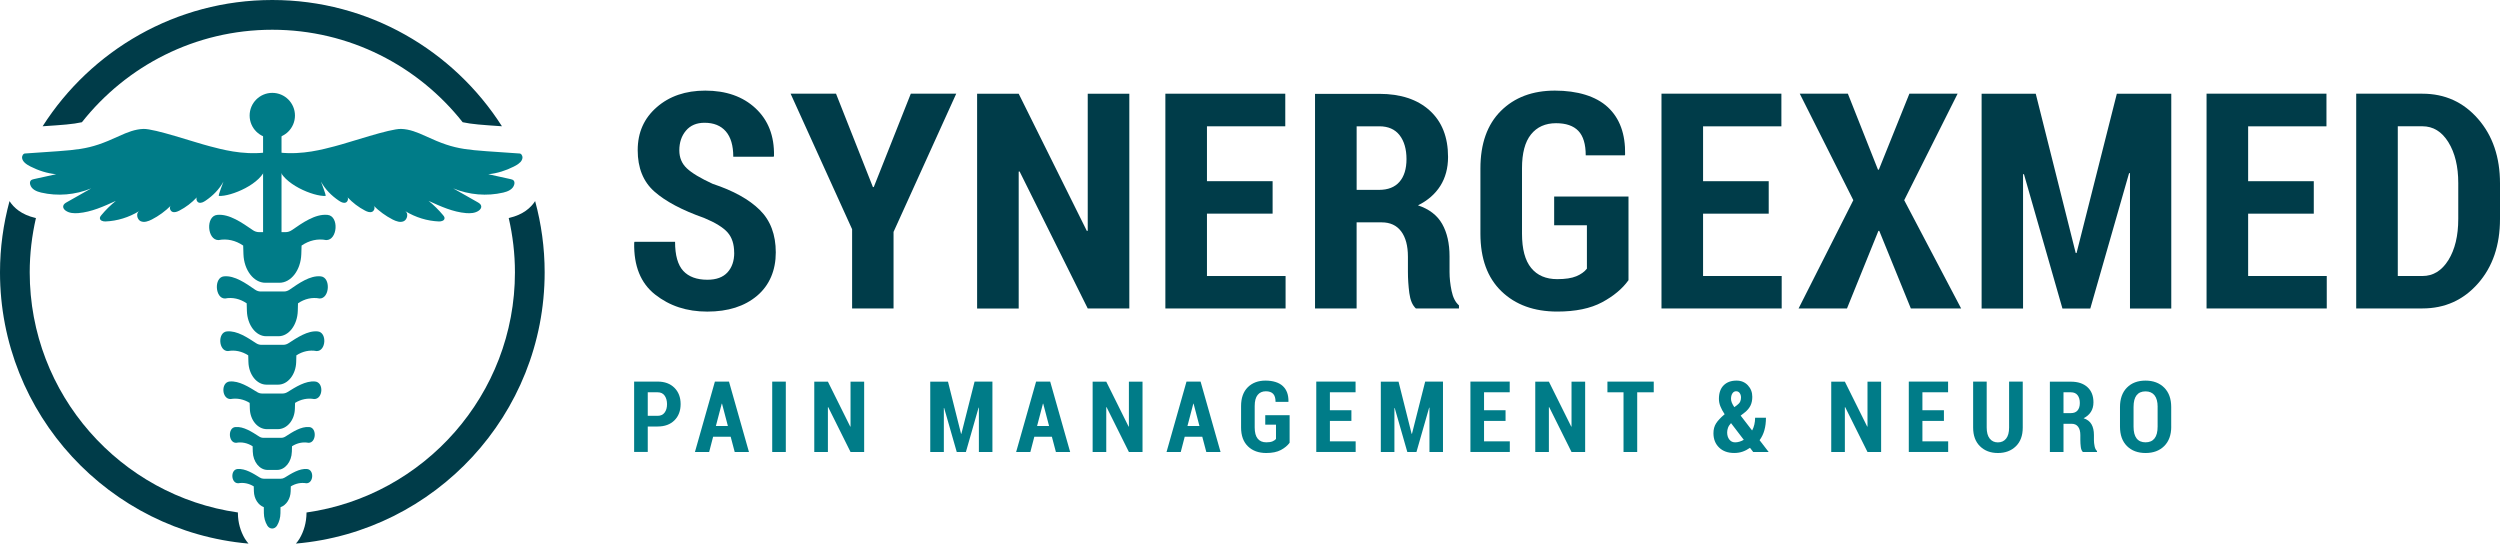
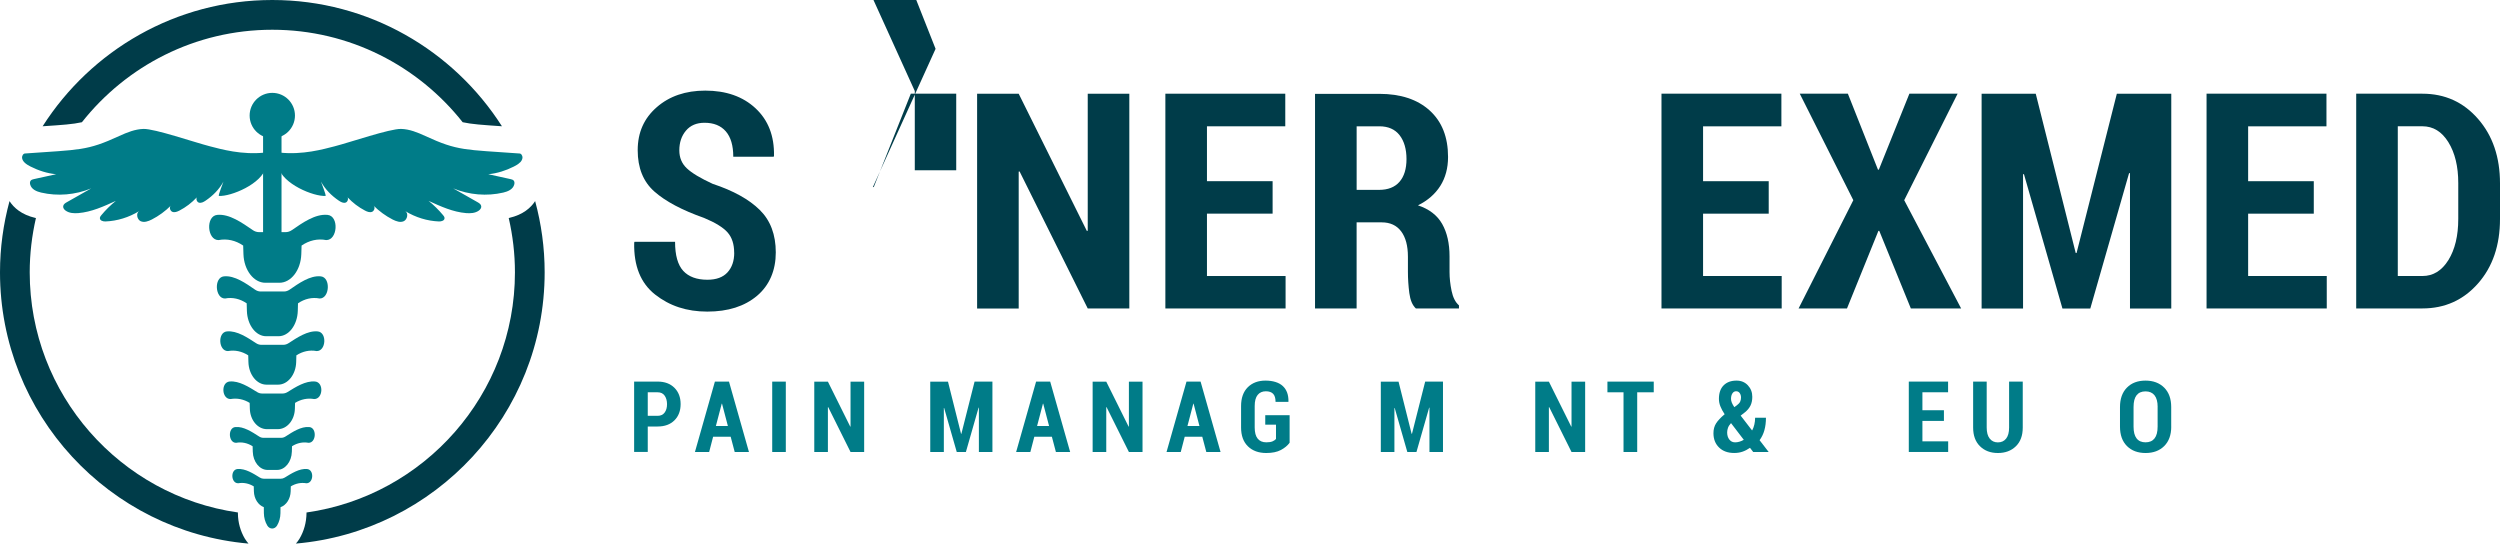
<svg xmlns="http://www.w3.org/2000/svg" xmlns:ns1="http://sodipodi.sourceforge.net/DTD/sodipodi-0.dtd" xmlns:ns2="http://www.inkscape.org/namespaces/inkscape" id="Layer_1" data-name="Layer 1" version="1.1" viewBox="0 0 840.44 182.74" ns1:docname="synergexmed-logo-h-p.svg" width="840.44" height="182.74" ns2:version="1.3.2 (091e20e, 2023-11-25, custom)">
  <ns1:namedview id="namedview42" pagecolor="#ffffff" bordercolor="#666666" borderopacity="1.0" ns2:showpageshadow="2" ns2:pageopacity="0.0" ns2:pagecheckerboard="0" ns2:deskcolor="#d1d1d1" ns2:zoom="1.1064815" ns2:cx="419.34728" ns2:cy="91.732218" ns2:window-width="2732" ns2:window-height="1430" ns2:window-x="-11" ns2:window-y="-11" ns2:window-maximized="1" ns2:current-layer="Layer_1" />
  <defs id="defs1">
    <style id="style1">
      .cls-1 {
        fill: #007c88;
      }

      .cls-1, .cls-2 {
        stroke-width: 0px;
      }

      .cls-2 {
        fill: #003c49;
      }
    </style>
  </defs>
  <g id="g11" transform="translate(-120.03,-448.25)">
    <g id="g3">
      <path class="cls-2" d="m 134.49,490.69 c 6.52,-0.43 10.03,-0.67 13.08,-1.35 14.95,-18.92 38.07,-31.09 64,-31.09 25.93,0 49.05,12.17 64,31.09 3.06,0.67 6.57,0.91 13.08,1.35 0.04,0 0.08,0 0.12,0 -16.27,-25.49 -44.79,-42.44 -77.2,-42.44 -32.41,0 -60.93,16.95 -77.2,42.44 0.04,0 0.08,0 0.12,0 z" id="path1" />
      <path class="cls-2" d="m 202.39,629.41 c -1.52,-2.54 -2.35,-5.5 -2.38,-8.56 v -0.32 c -39.51,-5.64 -69.99,-39.68 -69.99,-80.72 0,-6.28 0.74,-12.38 2.09,-18.26 -0.07,-0.02 -0.13,-0.03 -0.2,-0.04 -4.66,-1.09 -7.24,-3.42 -8.68,-5.65 -2.07,7.64 -3.2,15.66 -3.2,23.95 0,47.78 36.8,87.1 83.54,91.18 -0.42,-0.49 -0.82,-1.01 -1.17,-1.58 z" id="path2" />
      <path class="cls-2" d="m 291.25,521.51 c -0.07,0.02 -0.14,0.03 -0.2,0.04 1.35,5.87 2.09,11.98 2.09,18.26 0,41.07 -30.52,75.13 -70.07,80.73 v 0.23 c -0.04,3.13 -0.86,6.09 -2.39,8.64 -0.34,0.57 -0.75,1.09 -1.17,1.58 46.78,-4.04 83.62,-43.38 83.62,-91.19 0,-8.29 -1.13,-16.31 -3.2,-23.95 -1.43,2.23 -4.01,4.56 -8.68,5.65 z" id="path3" />
    </g>
    <g id="g10">
      <g id="g9">
        <path class="cls-1" d="m 230.12,520.49 c -4.11,-0.41 -8.44,2.69 -11.94,5.1 -0.67,0.46 -1.4,0.7 -2.13,0.7 h -8.94 c -0.74,0 -1.46,-0.24 -2.13,-0.7 -3.5,-2.4 -7.83,-5.51 -11.94,-5.1 -3.93,0.39 -3.39,8.55 0.48,8.47 2.83,-0.55 5.71,0.1 8.26,1.84 l 0.09,2.88 c 0.17,5.39 3.46,9.63 7.36,9.63 h 4.73 c 3.9,0 7.19,-4.24 7.36,-9.63 l 0.09,-2.88 c 2.55,-1.74 5.43,-2.4 8.26,-1.84 3.86,0.08 4.41,-8.08 0.48,-8.47 z" id="path4" />
        <path class="cls-1" d="m 227.85,541.15 c -3.61,-0.36 -7.4,2.37 -10.47,4.48 -0.59,0.4 -1.23,0.61 -1.87,0.61 h -7.86 c -0.65,0 -1.29,-0.21 -1.87,-0.61 -3.07,-2.11 -6.86,-4.84 -10.47,-4.48 -3.45,0.34 -3,7.52 0.39,7.45 2.49,-0.49 5.02,0.09 7.26,1.62 l 0.07,2.54 c 0.14,4.77 3.03,8.52 6.47,8.52 h 4.17 c 3.44,0 6.33,-3.75 6.47,-8.52 l 0.07,-2.54 c 2.24,-1.54 4.77,-2.11 7.26,-1.62 3.39,0.07 3.84,-7.11 0.39,-7.45 z" id="path5" />
        <path class="cls-1" d="m 226.83,559.66 c -3.38,-0.32 -6.93,2.1 -9.81,3.97 -0.55,0.36 -1.15,0.54 -1.76,0.54 h -7.37 c -0.61,0 -1.21,-0.18 -1.76,-0.54 -2.88,-1.88 -6.43,-4.29 -9.81,-3.97 -3.23,0.3 -2.84,6.67 0.35,6.61 2.33,-0.43 4.71,0.08 6.81,1.44 l 0.06,2.26 c 0.12,4.25 2.84,7.59 6.07,7.59 h 3.92 c 3.23,0 5.95,-3.35 6.07,-7.59 l 0.06,-2.26 c 2.1,-1.36 4.47,-1.88 6.81,-1.44 3.19,0.06 3.58,-6.31 0.35,-6.61 z" id="path6" />
        <path class="cls-1" d="m 225.91,576.5 c -3.18,-0.28 -6.51,1.87 -9.22,3.55 -0.52,0.32 -1.08,0.49 -1.65,0.49 h -6.93 c -0.57,0 -1.14,-0.17 -1.65,-0.49 -2.71,-1.67 -6.04,-3.83 -9.22,-3.55 -3.04,0.27 -2.69,5.96 0.31,5.9 2.2,-0.39 4.44,0.07 6.41,1.29 l 0.06,2.02 c 0.11,3.8 2.67,6.81 5.72,6.81 h 3.7 c 3.05,0 5.61,-3 5.72,-6.81 l 0.06,-2.02 c 1.97,-1.22 4.21,-1.68 6.41,-1.29 3,0.05 3.35,-5.63 0.31,-5.9 z" id="path7" />
        <path class="cls-1" d="m 223.99,591.81 c -2.76,-0.25 -5.64,1.68 -7.98,3.18 -0.45,0.29 -0.94,0.44 -1.43,0.44 h -6.01 c -0.49,0 -0.98,-0.15 -1.43,-0.44 -2.34,-1.5 -5.22,-3.44 -7.98,-3.18 -2.64,0.24 -2.35,5.35 0.25,5.3 1.91,-0.35 3.84,0.06 5.55,1.16 l 0.05,1.82 c 0.09,3.43 2.31,6.14 4.96,6.14 h 3.22 c 2.65,0 4.87,-2.71 4.96,-6.14 l 0.05,-1.82 c 1.71,-1.1 3.65,-1.51 5.55,-1.16 2.6,0.05 2.89,-5.06 0.25,-5.3 z" id="path8" />
        <path class="cls-1" d="m 223.26,605.92 c -2.59,-0.23 -5.3,1.52 -7.51,2.88 -0.42,0.26 -0.88,0.39 -1.35,0.39 h -5.66 c -0.47,0 -0.93,-0.13 -1.35,-0.39 -2.2,-1.36 -4.91,-3.1 -7.51,-2.88 -2.48,0.22 -2.22,4.83 0.23,4.79 1.8,-0.32 3.62,0.06 5.23,1.05 l 0.04,1.65 c 0.07,2.54 1.47,4.64 3.34,5.33 l 0.02,2.01 c 0.02,1.51 0.42,2.96 1.15,4.18 0.8,1.33 2.48,1.33 3.28,0 0.72,-1.21 1.13,-2.67 1.14,-4.18 l 0.02,-1.99 c 1.91,-0.66 3.35,-2.78 3.42,-5.35 l 0.04,-1.65 c 1.61,-0.99 3.43,-1.36 5.23,-1.05 2.45,0.04 2.71,-4.57 0.23,-4.79 z" id="path9" />
      </g>
      <path class="cls-1" d="m 294.88,502.85 c 0.43,-0.43 0.78,-1 0.8,-1.64 0.01,-0.37 -0.1,-0.64 -0.26,-0.86 -0.01,-0.02 0,-0.05 -0.02,-0.07 -0.02,-0.04 -0.06,-0.06 -0.09,-0.1 0,0 0,-0.01 -0.01,-0.02 -0.12,-0.14 -0.28,-0.24 -0.46,-0.3 -18.71,-1.36 -20.81,-0.81 -31.85,-5.9 -2.62,-1.21 -5.31,-2.3 -8.12,-2.37 -3.77,-0.1 -17.1,4.5 -22.41,5.86 -3.75,0.96 -10.67,2.93 -18.41,2.09 -0.65,-0.07 -1.74,-0.11 -2.49,0.08 -0.75,-0.19 -1.84,-0.16 -2.49,-0.08 -7.75,0.84 -14.66,-1.12 -18.41,-2.09 -5.3,-1.36 -18.64,-5.96 -22.41,-5.86 -2.8,0.08 -5.5,1.17 -8.12,2.37 -11.04,5.08 -13.13,4.54 -31.85,5.9 -0.18,0.06 -0.33,0.16 -0.46,0.3 0,0 0,0.01 -0.01,0.02 -0.03,0.03 -0.06,0.06 -0.09,0.1 -0.01,0.02 0,0.05 -0.02,0.07 -0.16,0.22 -0.27,0.49 -0.26,0.86 0.02,0.64 0.38,1.21 0.8,1.64 0.59,0.6 1.33,1.01 2.06,1.39 2.69,1.36 5.63,2.31 8.6,2.58 -2.49,0.55 -4.98,1.09 -7.47,1.64 -0.41,0.09 -0.86,0.2 -1.12,0.56 -0.25,0.35 -0.25,0.84 -0.14,1.25 0.43,1.64 2.15,2.36 3.69,2.72 5.54,1.29 11.46,0.79 16.84,-1.41 -2.74,1.55 -5.49,3.1 -8.23,4.66 -0.52,0.29 -1.1,0.67 -1.2,1.3 -0.1,0.62 0.34,1.17 0.81,1.51 1.23,0.88 2.8,0.96 4.29,0.84 4.37,-0.36 8.53,-2.25 12.6,-4.11 -1.76,1.42 -3.4,3.03 -4.87,4.8 -0.22,0.27 -0.46,0.57 -0.49,0.93 -0.07,0.9 1.04,1.22 1.86,1.19 3.94,-0.15 7.87,-1.36 11.35,-3.48 -1.16,0.69 -0.72,2.82 0.47,3.38 1.19,0.56 2.58,0.05 3.78,-0.56 2.34,-1.2 4.52,-2.79 6.43,-4.7 -0.68,0.53 -0.3,1.81 0.47,2.12 0.77,0.31 1.63,-0.03 2.38,-0.42 2.16,-1.11 4.14,-2.63 5.86,-4.46 -0.35,0.56 0,1.56 0.65,1.78 0.78,0.26 1.61,-0.19 2.31,-0.67 2.39,-1.62 4.55,-3.75 5.98,-6.39 -0.11,0.43 -1.75,4.43 -1.56,4.82 4.03,0.26 14.52,-4.05 15.83,-9.67 0.15,-0.65 1.3,-3.25 0.74,-3.4 0.04,-0.16 0.85,-0.35 1.38,-0.63 0.53,0.28 1.35,0.47 1.38,0.63 -0.56,0.15 0.59,2.75 0.74,3.4 1.31,5.61 11.8,9.92 15.83,9.67 0.19,-0.39 -1.45,-4.39 -1.56,-4.82 1.43,2.64 3.59,4.77 5.98,6.39 0.7,0.48 1.54,0.93 2.31,0.67 0.66,-0.22 1,-1.22 0.65,-1.78 1.71,1.82 3.7,3.34 5.86,4.46 0.75,0.39 1.62,0.73 2.38,0.42 0.77,-0.31 1.15,-1.6 0.47,-2.12 1.91,1.91 4.09,3.5 6.43,4.7 1.2,0.61 2.59,1.12 3.78,0.56 1.19,-0.56 1.63,-2.69 0.47,-3.38 3.48,2.12 7.41,3.33 11.35,3.48 0.82,0.03 1.93,-0.29 1.86,-1.19 -0.03,-0.36 -0.26,-0.66 -0.49,-0.93 -1.48,-1.77 -3.11,-3.38 -4.87,-4.8 4.07,1.86 8.23,3.75 12.6,4.11 1.48,0.12 3.06,0.04 4.29,-0.84 0.47,-0.34 0.91,-0.89 0.81,-1.51 -0.1,-0.62 -0.68,-1 -1.2,-1.3 -2.74,-1.55 -5.49,-3.1 -8.23,-4.66 5.38,2.2 11.3,2.7 16.84,1.41 1.54,-0.36 3.26,-1.07 3.69,-2.72 0.11,-0.42 0.11,-0.91 -0.14,-1.25 -0.26,-0.36 -0.71,-0.47 -1.12,-0.56 -2.49,-0.55 -4.98,-1.09 -7.47,-1.64 2.97,-0.28 5.91,-1.22 8.6,-2.58 0.74,-0.37 1.47,-0.78 2.06,-1.39 z" id="path10" />
      <circle class="cls-1" cx="211.57" cy="487.09" r="7.62" id="circle10" />
      <rect class="cls-1" x="208.47" y="491.61" width="6.2" height="37.32" id="rect10" />
    </g>
  </g>
  <g id="g42" transform="translate(-120.03,-448.25)">
    <g id="g30">
      <path class="cls-1" d="m 337.79,591.63 v 8.56 h -4.58 v -23.66 h 7.91 c 2.37,0 4.25,0.7 5.64,2.09 1.39,1.39 2.08,3.21 2.08,5.47 0,2.26 -0.69,4.09 -2.08,5.47 -1.39,1.38 -3.27,2.07 -5.64,2.07 z m 0,-3.59 h 3.33 c 1.03,0 1.81,-0.37 2.35,-1.1 0.54,-0.73 0.8,-1.67 0.8,-2.81 0,-1.14 -0.27,-2.11 -0.8,-2.87 -0.53,-0.76 -1.32,-1.13 -2.35,-1.13 h -3.33 z" id="path11" />
      <path class="cls-1" d="m 365.67,595.08 h -5.91 l -1.33,5.12 h -4.78 l 6.71,-23.66 h 4.74 l 6.71,23.66 h -4.79 z m -4.97,-3.61 h 4.03 l -1.97,-7.51 h -0.1 l -1.97,7.51 z" id="path12" />
      <path class="cls-1" d="m 384.2,600.2 h -4.57 v -23.66 h 4.57 z" id="path13" />
      <path class="cls-1" d="m 410.54,600.2 h -4.58 l -7.51,-15.09 -0.1,0.02 v 15.08 h -4.58 v -23.66 h 4.58 l 7.51,15.11 0.1,-0.02 v -15.09 h 4.58 v 23.66 z" id="path14" />
      <path class="cls-1" d="m 443.12,594.09 h 0.1 l 4.44,-17.55 h 6 v 23.66 h -4.55 v -14.9 l -0.1,-0.02 -4.27,14.92 h -3.07 l -4.24,-14.8 -0.1,0.02 v 14.79 h -4.57 v -23.66 h 5.96 l 4.4,17.55 z" id="path15" />
      <path class="cls-1" d="m 473.65,595.08 h -5.91 l -1.33,5.12 h -4.78 l 6.71,-23.66 h 4.74 l 6.71,23.66 H 475 Z m -4.97,-3.61 h 4.03 l -1.97,-7.51 h -0.1 l -1.97,7.51 z" id="path16" />
      <path class="cls-1" d="m 504.12,600.2 h -4.58 l -7.51,-15.09 -0.1,0.02 v 15.08 h -4.58 v -23.66 h 4.58 l 7.51,15.11 0.1,-0.02 v -15.09 h 4.58 v 23.66 z" id="path17" />
      <path class="cls-1" d="m 524.21,595.08 h -5.91 l -1.33,5.12 h -4.78 l 6.71,-23.66 h 4.74 l 6.71,23.66 h -4.79 z m -4.98,-3.61 h 4.03 l -1.97,-7.51 h -0.1 l -1.97,7.51 z" id="path18" />
      <path class="cls-1" d="m 553.57,597.08 c -0.67,0.94 -1.64,1.75 -2.92,2.44 -1.27,0.68 -2.92,1.02 -4.93,1.02 -2.56,0 -4.61,-0.74 -6.15,-2.23 -1.54,-1.49 -2.32,-3.6 -2.32,-6.35 v -7.18 c 0,-2.73 0.75,-4.84 2.25,-6.34 1.5,-1.49 3.49,-2.24 5.95,-2.24 2.46,0 4.52,0.61 5.83,1.83 1.31,1.22 1.94,2.95 1.9,5.21 l -0.03,0.1 h -4.31 c 0,-1.23 -0.27,-2.13 -0.81,-2.7 -0.54,-0.56 -1.36,-0.85 -2.45,-0.85 -1.18,0 -2.1,0.41 -2.76,1.23 -0.66,0.82 -0.99,2.06 -0.99,3.72 v 7.21 c 0,1.69 0.34,2.95 1.01,3.77 0.67,0.82 1.63,1.23 2.88,1.23 0.89,0 1.59,-0.11 2.1,-0.32 0.51,-0.21 0.9,-0.49 1.17,-0.84 v -4.78 h -3.61 v -3.17 h 8.19 v 9.21 z" id="path19" />
-       <path class="cls-1" d="m 574.34,589.75 h -7.23 v 6.87 h 8.66 v 3.57 h -13.24 v -23.66 h 13.21 v 3.59 h -8.63 v 6.04 h 7.23 v 3.57 z" id="path20" />
      <path class="cls-1" d="m 594.6,594.09 h 0.1 l 4.44,-17.55 h 5.99 v 23.66 h -4.55 v -14.9 l -0.1,-0.02 -4.27,14.92 h -3.07 l -4.24,-14.8 -0.1,0.02 v 14.79 h -4.57 v -23.66 h 5.96 l 4.4,17.55 z" id="path21" />
-       <path class="cls-1" d="m 626.16,589.75 h -7.23 v 6.87 h 8.66 v 3.57 h -13.24 v -23.66 h 13.21 v 3.59 h -8.63 v 6.04 h 7.23 v 3.57 z" id="path22" />
      <path class="cls-1" d="m 652.92,600.2 h -4.58 l -7.51,-15.09 -0.1,0.02 v 15.08 h -4.58 v -23.66 h 4.58 l 7.51,15.11 0.1,-0.02 v -15.09 h 4.58 v 23.66 z" id="path23" />
      <path class="cls-1" d="m 675.98,580.13 h -5.56 v 20.07 h -4.6 v -20.07 h -5.41 v -3.59 h 15.57 z" id="path24" />
      <path class="cls-1" d="m 699.82,587.52 c -0.65,-0.98 -1.13,-1.88 -1.45,-2.7 -0.32,-0.81 -0.48,-1.64 -0.48,-2.48 0,-1.97 0.53,-3.49 1.59,-4.55 1.06,-1.06 2.5,-1.59 4.33,-1.59 1.56,0 2.83,0.53 3.82,1.59 0.99,1.06 1.48,2.34 1.48,3.86 0,1.13 -0.2,2.1 -0.59,2.91 -0.39,0.81 -0.99,1.55 -1.78,2.21 l -1.54,1.2 3.8,4.94 0.1,-0.02 c 0.29,-0.56 0.53,-1.2 0.7,-1.92 0.17,-0.72 0.26,-1.47 0.26,-2.28 h 3.64 c 0,1.53 -0.17,2.92 -0.52,4.18 -0.35,1.26 -0.89,2.38 -1.62,3.36 l 3.05,3.96 h -5.2 l -1.07,-1.4 c -0.83,0.58 -1.68,1.02 -2.54,1.31 -0.86,0.29 -1.78,0.43 -2.78,0.43 -2.12,0 -3.82,-0.61 -5.08,-1.84 -1.26,-1.22 -1.89,-2.83 -1.89,-4.81 0,-1.29 0.3,-2.4 0.9,-3.33 0.6,-0.93 1.52,-1.91 2.75,-2.94 l 0.13,-0.1 z m 3.46,9.44 c 0.5,0 1,-0.07 1.5,-0.22 0.5,-0.15 0.99,-0.36 1.47,-0.64 l -4.29,-5.61 c -0.5,0.54 -0.84,1.07 -1.02,1.58 -0.18,0.51 -0.28,1.03 -0.28,1.55 0,0.96 0.24,1.76 0.73,2.39 0.49,0.63 1.12,0.94 1.89,0.94 z m -1.33,-14.69 c 0,0.43 0.09,0.88 0.28,1.35 0.19,0.46 0.47,0.97 0.84,1.51 l 0.88,-0.65 c 0.54,-0.4 0.9,-0.81 1.09,-1.22 0.18,-0.41 0.28,-0.87 0.28,-1.36 0,-0.57 -0.14,-1.07 -0.43,-1.49 -0.29,-0.42 -0.69,-0.63 -1.21,-0.63 -0.52,0 -0.95,0.24 -1.26,0.72 -0.31,0.48 -0.46,1.07 -0.46,1.76 z" id="path25" />
-       <path class="cls-1" d="m 752.42,600.2 h -4.58 l -7.51,-15.09 -0.1,0.02 v 15.08 h -4.58 v -23.66 h 4.58 l 7.51,15.11 0.1,-0.02 v -15.09 h 4.58 v 23.66 z" id="path26" />
      <path class="cls-1" d="m 773.53,589.75 h -7.23 v 6.87 h 8.66 v 3.57 h -13.24 v -23.66 h 13.21 v 3.59 h -8.63 v 6.04 h 7.23 v 3.57 z" id="path27" />
      <path class="cls-1" d="m 800.03,576.54 v 15.45 c 0,2.69 -0.77,4.78 -2.32,6.29 -1.54,1.51 -3.56,2.26 -6.04,2.26 -2.48,0 -4.47,-0.76 -6.01,-2.27 -1.54,-1.51 -2.31,-3.61 -2.31,-6.28 v -15.45 h 4.56 v 15.45 c 0,1.61 0.34,2.85 1.01,3.7 0.67,0.85 1.59,1.28 2.75,1.28 1.16,0 2.1,-0.42 2.77,-1.27 0.67,-0.85 1,-2.08 1,-3.71 v -15.45 h 4.58 z" id="path28" />
-       <path class="cls-1" d="m 813.73,590.71 v 9.49 h -4.58 v -23.64 h 7.08 c 2.35,0 4.2,0.61 5.55,1.84 1.35,1.22 2.02,2.93 2.02,5.12 0,1.22 -0.28,2.29 -0.85,3.18 -0.57,0.9 -1.39,1.61 -2.46,2.15 1.23,0.41 2.12,1.09 2.66,2.05 0.54,0.95 0.81,2.15 0.81,3.58 v 1.72 c 0,0.66 0.08,1.35 0.23,2.08 0.15,0.73 0.42,1.26 0.81,1.59 v 0.34 h -4.74 c -0.38,-0.35 -0.62,-0.91 -0.72,-1.7 -0.1,-0.78 -0.15,-1.57 -0.15,-2.35 v -1.66 c 0,-1.2 -0.25,-2.13 -0.75,-2.79 -0.5,-0.66 -1.21,-0.99 -2.14,-0.99 h -2.76 z m 0,-3.58 h 2.47 c 0.99,0 1.74,-0.29 2.25,-0.89 0.51,-0.59 0.77,-1.43 0.77,-2.51 0,-1.08 -0.25,-1.98 -0.76,-2.63 -0.51,-0.65 -1.25,-0.97 -2.23,-0.97 h -2.5 z" id="path29" />
      <path class="cls-1" d="m 849.95,591.68 c 0,2.78 -0.79,4.96 -2.36,6.52 -1.57,1.56 -3.66,2.34 -6.27,2.34 -2.61,0 -4.7,-0.78 -6.26,-2.34 -1.56,-1.56 -2.34,-3.73 -2.34,-6.52 v -6.6 c 0,-2.77 0.78,-4.95 2.33,-6.52 1.55,-1.58 3.64,-2.36 6.25,-2.36 2.61,0 4.7,0.79 6.28,2.36 1.58,1.58 2.36,3.75 2.36,6.52 v 6.6 z m -4.57,-6.64 c 0,-1.72 -0.35,-3.02 -1.05,-3.9 -0.7,-0.88 -1.71,-1.32 -3.03,-1.32 -1.32,0 -2.33,0.44 -3.01,1.31 -0.67,0.87 -1.01,2.18 -1.01,3.91 v 6.64 c 0,1.76 0.34,3.07 1.02,3.95 0.68,0.88 1.68,1.32 3.01,1.32 1.33,0 2.34,-0.44 3.03,-1.32 0.69,-0.88 1.03,-2.19 1.03,-3.95 v -6.64 z" id="path30" />
    </g>
    <g id="g41">
      <path class="cls-2" d="m 366.84,533.21 c 0,-2.88 -0.74,-5.15 -2.21,-6.82 -1.47,-1.67 -4.11,-3.3 -7.91,-4.88 -7.4,-2.61 -12.98,-5.57 -16.71,-8.88 -3.74,-3.31 -5.6,-7.93 -5.6,-13.89 0,-5.96 2.13,-10.73 6.4,-14.45 4.26,-3.72 9.7,-5.58 16.31,-5.58 7.01,0 12.65,1.98 16.91,5.95 4.26,3.97 6.33,9.29 6.2,15.97 l -0.1,0.3 h -13.59 c 0,-3.74 -0.83,-6.57 -2.5,-8.51 -1.67,-1.93 -4.06,-2.9 -7.16,-2.9 -2.68,0 -4.76,0.88 -6.25,2.65 -1.49,1.77 -2.23,3.98 -2.23,6.62 0,2.45 0.84,4.46 2.53,6.05 1.68,1.59 4.58,3.32 8.68,5.21 6.98,2.31 12.26,5.24 15.84,8.78 3.59,3.54 5.38,8.3 5.38,14.28 0,5.98 -2.1,11.04 -6.3,14.58 -4.2,3.54 -9.77,5.31 -16.71,5.31 -6.94,0 -12.69,-1.91 -17.55,-5.73 -4.86,-3.82 -7.21,-9.63 -7.04,-17.43 l 0.1,-0.3 h 13.64 c 0,4.53 0.92,7.78 2.75,9.77 1.83,1.98 4.54,2.98 8.11,2.98 3.01,0 5.26,-0.83 6.77,-2.48 1.5,-1.65 2.26,-3.85 2.26,-6.6 z" id="path31" />
-       <path class="cls-2" d="m 413.47,511.14 h 0.3 l 12.45,-31.39 h 15.27 l -21.07,46.46 v 25.73 h -13.93 v -26.63 l -20.68,-45.57 h 15.27 l 12.4,31.39 z" id="path32" />
+       <path class="cls-2" d="m 413.47,511.14 h 0.3 l 12.45,-31.39 h 15.27 v 25.73 h -13.93 v -26.63 l -20.68,-45.57 h 15.27 l 12.4,31.39 z" id="path32" />
      <path class="cls-2" d="M 499.68,551.95 H 485.7 l -22.91,-46.06 -0.3,0.05 v 46.02 h -13.98 v -72.2 h 13.98 l 22.91,46.12 0.3,-0.05 v -46.07 h 13.98 v 72.2 z" id="path33" />
      <path class="cls-2" d="m 547.85,520.07 h -22.07 v 20.97 h 26.43 v 10.91 H 511.8 v -72.2 h 40.31 v 10.96 h -26.33 v 18.45 h 22.07 z" id="path34" />
      <path class="cls-2" d="m 576.09,522.99 v 28.96 H 562.11 V 479.8 h 21.62 c 7.17,0 12.82,1.87 16.93,5.6 4.12,3.74 6.17,8.94 6.17,15.62 0,3.74 -0.87,6.98 -2.6,9.72 -1.74,2.74 -4.24,4.93 -7.51,6.54 3.77,1.26 6.48,3.34 8.13,6.25 1.65,2.91 2.48,6.55 2.48,10.91 v 5.26 c 0,2.02 0.23,4.13 0.69,6.35 0.46,2.21 1.29,3.83 2.48,4.86 v 1.04 h -14.48 c -1.16,-1.06 -1.89,-2.78 -2.21,-5.18 -0.31,-2.4 -0.47,-4.78 -0.47,-7.16 v -5.06 c 0,-3.67 -0.76,-6.51 -2.28,-8.53 -1.52,-2.02 -3.7,-3.02 -6.54,-3.02 h -8.43 z m 0,-10.91 h 7.54 c 3.01,0 5.3,-0.9 6.87,-2.7 1.57,-1.8 2.36,-4.36 2.36,-7.66 0,-3.3 -0.78,-6.05 -2.33,-8.03 -1.55,-1.98 -3.82,-2.98 -6.79,-2.98 h -7.64 v 21.37 z" id="path35" />
-       <path class="cls-2" d="m 667.5,542.43 c -2.05,2.88 -5.02,5.36 -8.9,7.44 -3.89,2.08 -8.9,3.12 -15.05,3.12 -7.8,0 -14.06,-2.27 -18.77,-6.82 -4.71,-4.54 -7.07,-11 -7.07,-19.36 v -21.92 c 0,-8.33 2.29,-14.78 6.87,-19.34 4.58,-4.56 10.64,-6.84 18.17,-6.84 7.53,0 13.8,1.86 17.8,5.58 4,3.72 5.93,9.02 5.8,15.89 l -0.1,0.3 h -13.14 c 0,-3.77 -0.83,-6.51 -2.48,-8.23 -1.65,-1.72 -4.15,-2.58 -7.49,-2.58 -3.6,0 -6.41,1.26 -8.43,3.77 -2.02,2.51 -3.02,6.3 -3.02,11.36 v 22.01 c 0,5.16 1.02,8.99 3.07,11.51 2.05,2.52 4.97,3.77 8.78,3.77 2.71,0 4.84,-0.32 6.4,-0.97 1.55,-0.64 2.74,-1.5 3.57,-2.55 V 523.99 H 642.5 v -9.67 h 24.99 v 28.11 z" id="path36" />
      <path class="cls-2" d="m 714.63,520.07 h -22.07 v 20.97 h 26.43 v 10.91 h -40.41 v -72.2 h 40.31 v 10.96 h -26.33 v 18.45 h 22.07 z" id="path37" />
      <path class="cls-2" d="m 751.35,505.29 h 0.3 l 10.27,-25.54 h 16.21 l -17.95,35.8 19.14,36.4 H 762.41 L 751.8,525.87 h -0.3 l -10.56,26.08 h -16.27 l 18.4,-36.4 -18,-35.8 h 16.17 l 10.12,25.54 z" id="path38" />
      <path class="cls-2" d="m 817.82,533.31 h 0.3 l 13.54,-53.55 h 18.3 v 72.2 h -13.88 v -45.47 l -0.3,-0.05 -13.04,45.52 h -9.37 l -12.94,-45.17 -0.3,0.05 v 45.12 H 786.2 v -72.2 h 18.2 l 13.44,53.55 z" id="path39" />
      <path class="cls-2" d="M 897.87,520.07 H 875.8 v 20.97 h 26.43 v 10.91 h -40.41 v -72.2 h 40.31 v 10.96 H 875.8 v 18.45 h 22.07 z" id="path40" />
      <path class="cls-2" d="m 912.13,551.95 v -72.2 h 22.26 c 7.54,0 13.77,2.82 18.69,8.46 4.93,5.64 7.39,12.87 7.39,21.69 v 11.95 c 0,8.86 -2.46,16.09 -7.39,21.69 -4.93,5.6 -11.16,8.4 -18.69,8.4 h -22.26 z m 13.98,-61.24 v 50.33 h 8.28 c 3.6,0 6.51,-1.78 8.73,-5.35 2.21,-3.57 3.32,-8.18 3.32,-13.84 V 509.8 c 0,-5.59 -1.11,-10.16 -3.32,-13.74 -2.21,-3.57 -5.12,-5.36 -8.73,-5.36 h -8.28 z" id="path41" />
    </g>
  </g>
</svg>